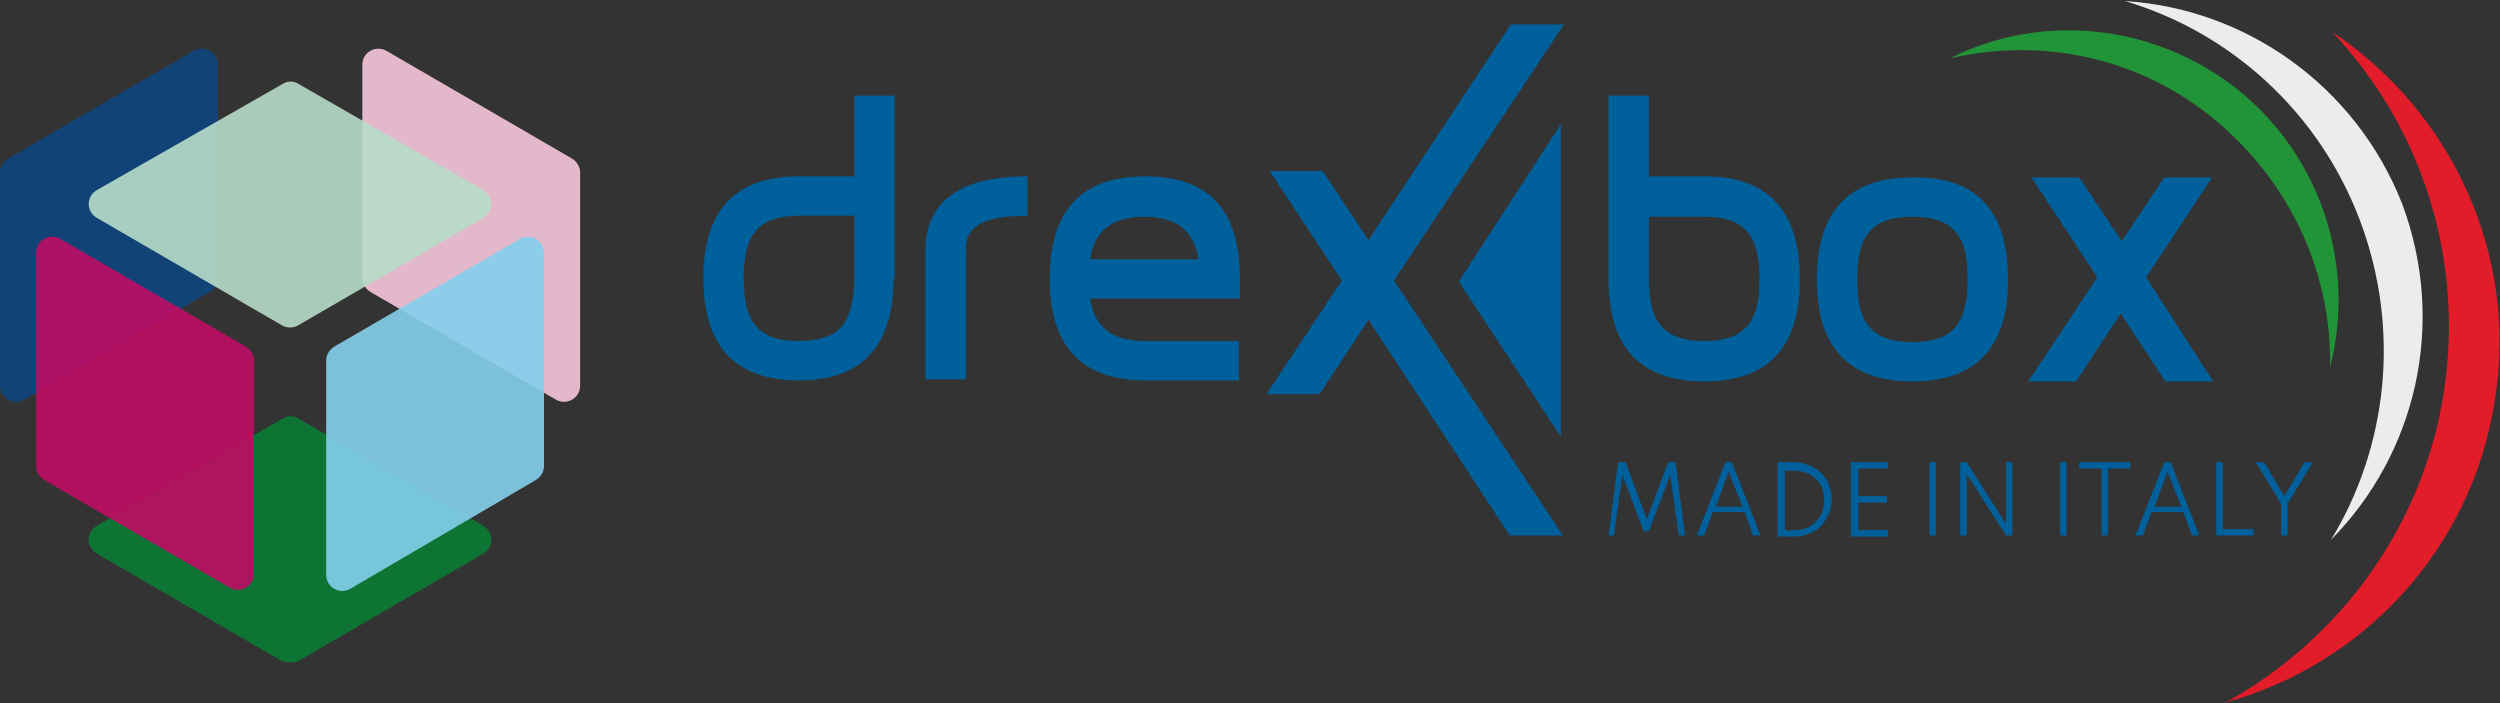
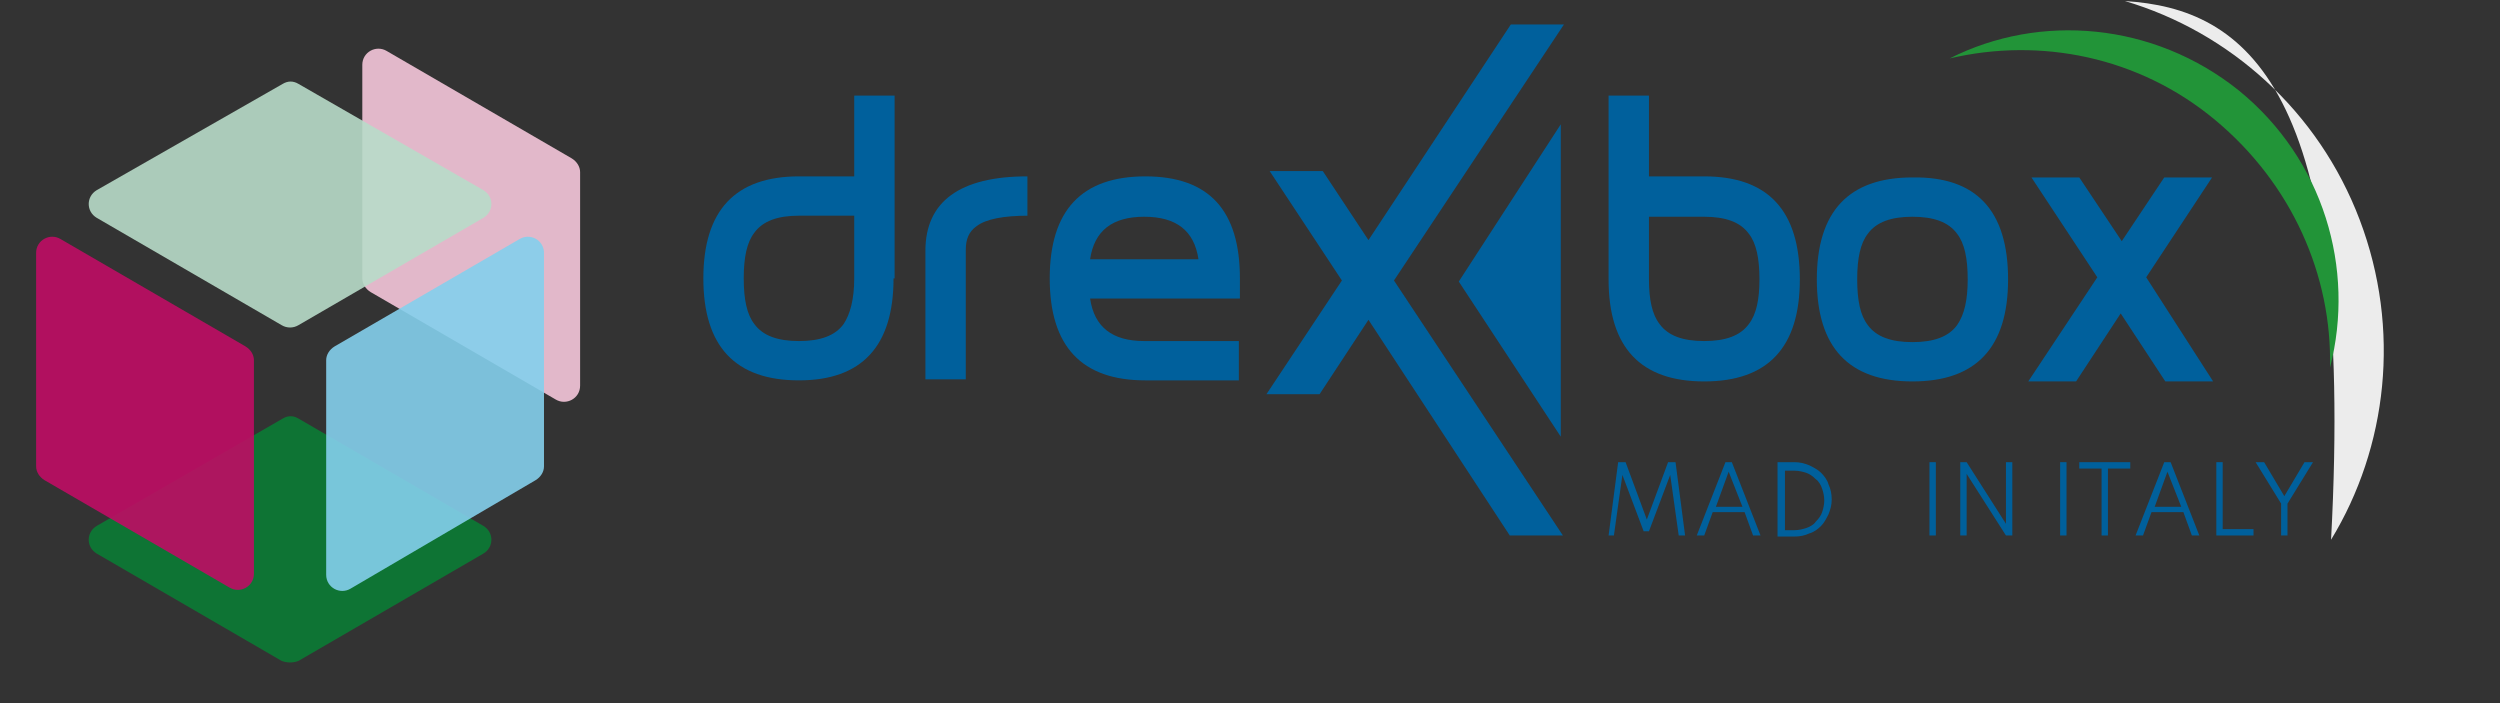
<svg xmlns="http://www.w3.org/2000/svg" version="1.1" id="Livello_1" x="0px" y="0px" viewBox="0 0 235.3 66.2" style="enable-background:new 0 0 235.3 66.2;" xml:space="preserve">
  <rect x="0" y="0" width="235.3" height="66.2" fill="#333333" stroke="none" />
  <style type="text/css">
	.st0{fill:#004987;}
	.st1{opacity:0.9;fill:#F5C7DB;enable-background:new    ;}
	.st2{opacity:0.9;fill:#0E457F;enable-background:new    ;}
	.st3{opacity:0.9;fill:#B8DCC9;enable-background:new    ;}
	.st4{opacity:0.9;fill:#0B7B35;enable-background:new    ;}
	.st5{opacity:0.9;fill:#84CFEC;enable-background:new    ;}
	.st6{opacity:0.9;fill:#BF0D64;enable-background:new    ;}
	.st7{fill:#00609C;}
	.st8{fill:#E21C29;}
	.st9{fill:#ECECEC;}
	.st10{fill:#229438;}
</style>
  <g id="Fondo">
</g>
-   <rect x="584.5" y="18.5" class="st0" width="1.5" height="32.5" />
  <g>
    <g>
      <path class="st1" d="M54.6,36.3V16.2c0-0.5-0.3-1-0.8-1.3L36.4,4.8c-1-0.6-2.3,0.1-2.3,1.3v20.1c0,0.5,0.3,1,0.8,1.3l17.4,10.1    C53.3,38.2,54.6,37.5,54.6,36.3z" />
-       <path class="st2" d="M0,36.3V16.2c0-0.5,0.3-1,0.8-1.3L18.2,4.8c1-0.6,2.3,0.1,2.3,1.3v20.1c0,0.5-0.3,1-0.8,1.3L2.3,37.6    C1.3,38.2,0,37.5,0,36.3z" />
      <path class="st3" d="M28.1,30.6l17.4-10.1c1-0.6,1-2,0-2.6l-17.4-10c-0.5-0.3-1-0.3-1.5,0l-17.5,10c-1,0.6-1,2,0,2.6l17.4,10.1    C27,30.9,27.6,30.9,28.1,30.6z" />
      <path class="st4" d="M28.1,62.2l17.4-10.1c1-0.6,1-2,0-2.6L28.1,39.4c-0.5-0.3-1-0.3-1.5,0L9.1,49.5c-1,0.6-1,2,0,2.6l17.4,10.1    C27,62.4,27.6,62.4,28.1,62.2z" />
      <path class="st5" d="M31.5,32.6l17.4-10.1c1-0.6,2.3,0.1,2.3,1.3v20.1c0,0.5-0.3,1-0.8,1.3L33,55.4c-1,0.6-2.3-0.1-2.3-1.3V33.9    C30.7,33.4,31,32.9,31.5,32.6z" />
      <path class="st6" d="M23.1,32.6L5.7,22.5c-1-0.6-2.3,0.1-2.3,1.3v20.1c0,0.5,0.3,1,0.8,1.3l17.4,10.1c1,0.6,2.3-0.1,2.3-1.3V33.9    C23.9,33.4,23.6,32.9,23.1,32.6z" />
    </g>
  </g>
  <g>
    <g>
      <g>
        <path class="st7" d="M84.1,26.2c0,6.4-3,9.6-8.9,9.6c-6,0-9-3.2-9-9.6c0-6.4,3-9.6,9-9.6h5.2V9h3.8V26.2z M80.4,26.2v-5.9h-5.2     c-2,0-3.4,0.5-4.2,1.6c-0.7,0.9-1,2.3-1,4.3s0.3,3.4,1,4.3c0.8,1.1,2.2,1.6,4.2,1.6c2,0,3.4-0.5,4.2-1.6     C80,29.6,80.4,28.2,80.4,26.2z" />
        <path class="st7" d="M96.8,20.3c-2.3,0-4,0.3-4.9,1c-0.7,0.5-1,1.2-1,2.2v12.2h-3.8V23.6c0-4.6,3.2-7,9.6-7V20.3z" />
        <path class="st7" d="M116.7,35.8h-8.9c-6,0-9-3.2-9-9.6c0-6.4,3-9.6,9-9.6c6,0,8.9,3.2,8.9,9.6v1.9h-14.1c0.4,2.7,2.1,4,5.1,4     h8.9V35.8z M112.8,24.4c-0.4-2.7-2.1-4-5.1-4c-3,0-4.7,1.3-5.1,4H112.8z" />
        <path class="st7" d="M147.1,50.4l-5,0l-13.3-20.3l-4.6,7h-5l7.1-10.7l-6.8-10.3h5l4.3,6.5l13.4-20.3h5l-16,24.1L147.1,50.4z" />
        <polygon class="st7" points="137.3,26.5 146.9,41.1 146.9,11.7    " />
      </g>
      <path class="st7" d="M169.4,26.3c0,6.4-3,9.6-9,9.6c-6,0-9-3.2-9-9.6V9h3.8v7.6h5.2C166.4,16.6,169.4,19.8,169.4,26.3z     M165.6,26.3c0-2-0.3-3.4-1-4.3c-0.8-1.1-2.2-1.6-4.2-1.6h-5.2v5.9c0,1.9,0.3,3.3,1,4.2c0.8,1.1,2.2,1.6,4.2,1.6    c2,0,3.4-0.5,4.2-1.6C165.3,29.6,165.6,28.2,165.6,26.3z" />
      <path class="st7" d="M189,26.3c0,6.4-3,9.6-9,9.6c-6,0-9-3.2-9-9.6c0-6.4,3-9.6,9-9.6C186,16.6,189,19.8,189,26.3z M185.2,26.3    c0-2-0.3-3.4-1-4.3c-0.8-1.1-2.2-1.6-4.2-1.6c-2,0-3.4,0.5-4.2,1.6c-0.7,0.9-1,2.3-1,4.3c0,2,0.3,3.4,1,4.3    c0.8,1.1,2.2,1.6,4.2,1.6c2,0,3.4-0.5,4.2-1.6C184.9,29.6,185.2,28.2,185.2,26.3z" />
      <path class="st7" d="M208.3,35.9h-4.5l-4.2-6.4l-4.2,6.4h-4.5l6.5-9.8l-6.2-9.4h4.5l4,6l4-6h4.5l-6.2,9.4L208.3,35.9z" />
    </g>
    <g>
      <path class="st7" d="M151.4,50.4l0.9-6.9h0.7l2,5.4l2-5.4h0.7l0.9,6.9h-0.6l-0.8-5.7l-2,5.3h-0.5l-2-5.3l-0.8,5.7H151.4z" />
      <path class="st7" d="M159.7,50.4l2.7-6.9h0.6l2.7,6.9h-0.7l-0.8-2.2h-3l-0.8,2.2H159.7z M161.5,47.7h2.5l-1.3-3.3L161.5,47.7z" />
      <path class="st7" d="M167.3,50.4v-6.9h1.6c0.5,0,0.9,0.1,1.4,0.3c0.4,0.2,0.8,0.4,1.1,0.7s0.6,0.7,0.7,1.1    c0.2,0.4,0.3,0.9,0.3,1.4c0,0.5-0.1,0.9-0.3,1.4c-0.2,0.4-0.4,0.8-0.7,1.1c-0.3,0.3-0.7,0.6-1.1,0.7c-0.4,0.2-0.9,0.3-1.4,0.3    H167.3z M168,49.9h0.9c0.4,0,0.8-0.1,1.1-0.2c0.3-0.1,0.7-0.3,0.9-0.6c0.3-0.3,0.5-0.6,0.6-0.9c0.1-0.3,0.2-0.7,0.2-1.1    c0-0.4-0.1-0.8-0.2-1.1c-0.1-0.3-0.3-0.7-0.6-0.9c-0.3-0.3-0.6-0.5-0.9-0.6c-0.3-0.1-0.7-0.2-1.1-0.2H168V49.9z" />
-       <path class="st7" d="M174.2,50.4v-6.9h3.5v0.6h-2.8v2.6h2.7v0.6h-2.7v2.6h2.8v0.6H174.2z" />
      <path class="st7" d="M181.6,50.4v-6.9h0.6v6.9H181.6z" />
      <path class="st7" d="M184.5,50.4v-6.9h0.6l3.7,5.8v-5.8h0.6v6.9h-0.6l-3.7-5.8v5.8H184.5z" />
      <path class="st7" d="M193.9,50.4v-6.9h0.6v6.9H193.9z" />
      <path class="st7" d="M197.8,50.4v-6.3h-2.1v-0.6h4.8v0.6h-2.1v6.3H197.8z" />
      <path class="st7" d="M201,50.4l2.7-6.9h0.6l2.7,6.9h-0.7l-0.8-2.2h-3l-0.8,2.2H201z M202.8,47.7h2.5l-1.3-3.3L202.8,47.7z" />
      <path class="st7" d="M208.6,50.4v-6.9h0.6v6.3h2.9v0.6H208.6z" />
      <path class="st7" d="M214.7,50.4v-3l-2.4-3.9h0.8l1.9,3.2l1.9-3.2h0.8l-2.4,3.9v3H214.7z" />
    </g>
    <g>
-       <path class="st8" d="M219.5,3c8.3,8.8,12.5,21.2,10.5,34s-10,23.3-20.5,29.1c12.8-3.5,23.1-14.3,25.3-28.3    C237.1,23.8,230.6,10.4,219.5,3z" />
-       <path class="st9" d="M200,0.1c9.8,2.9,18.2,10.3,22.1,20.6s2.6,21.4-2.7,30.1c8-8.1,10.9-20.3,6.7-31.6C221.7,8,211.3,0.8,200,0.1    z" />
+       <path class="st9" d="M200,0.1c9.8,2.9,18.2,10.3,22.1,20.6s2.6,21.4-2.7,30.1C221.7,8,211.3,0.8,200,0.1    z" />
      <path class="st10" d="M183.5,5.5c8.5-2,17.8-0.2,25,5.8s11,14.6,10.8,23.3c2.4-9.3-0.6-19.6-8.6-26.1C202.7,2.1,192,1.2,183.5,5.5    z" />
    </g>
  </g>
</svg>